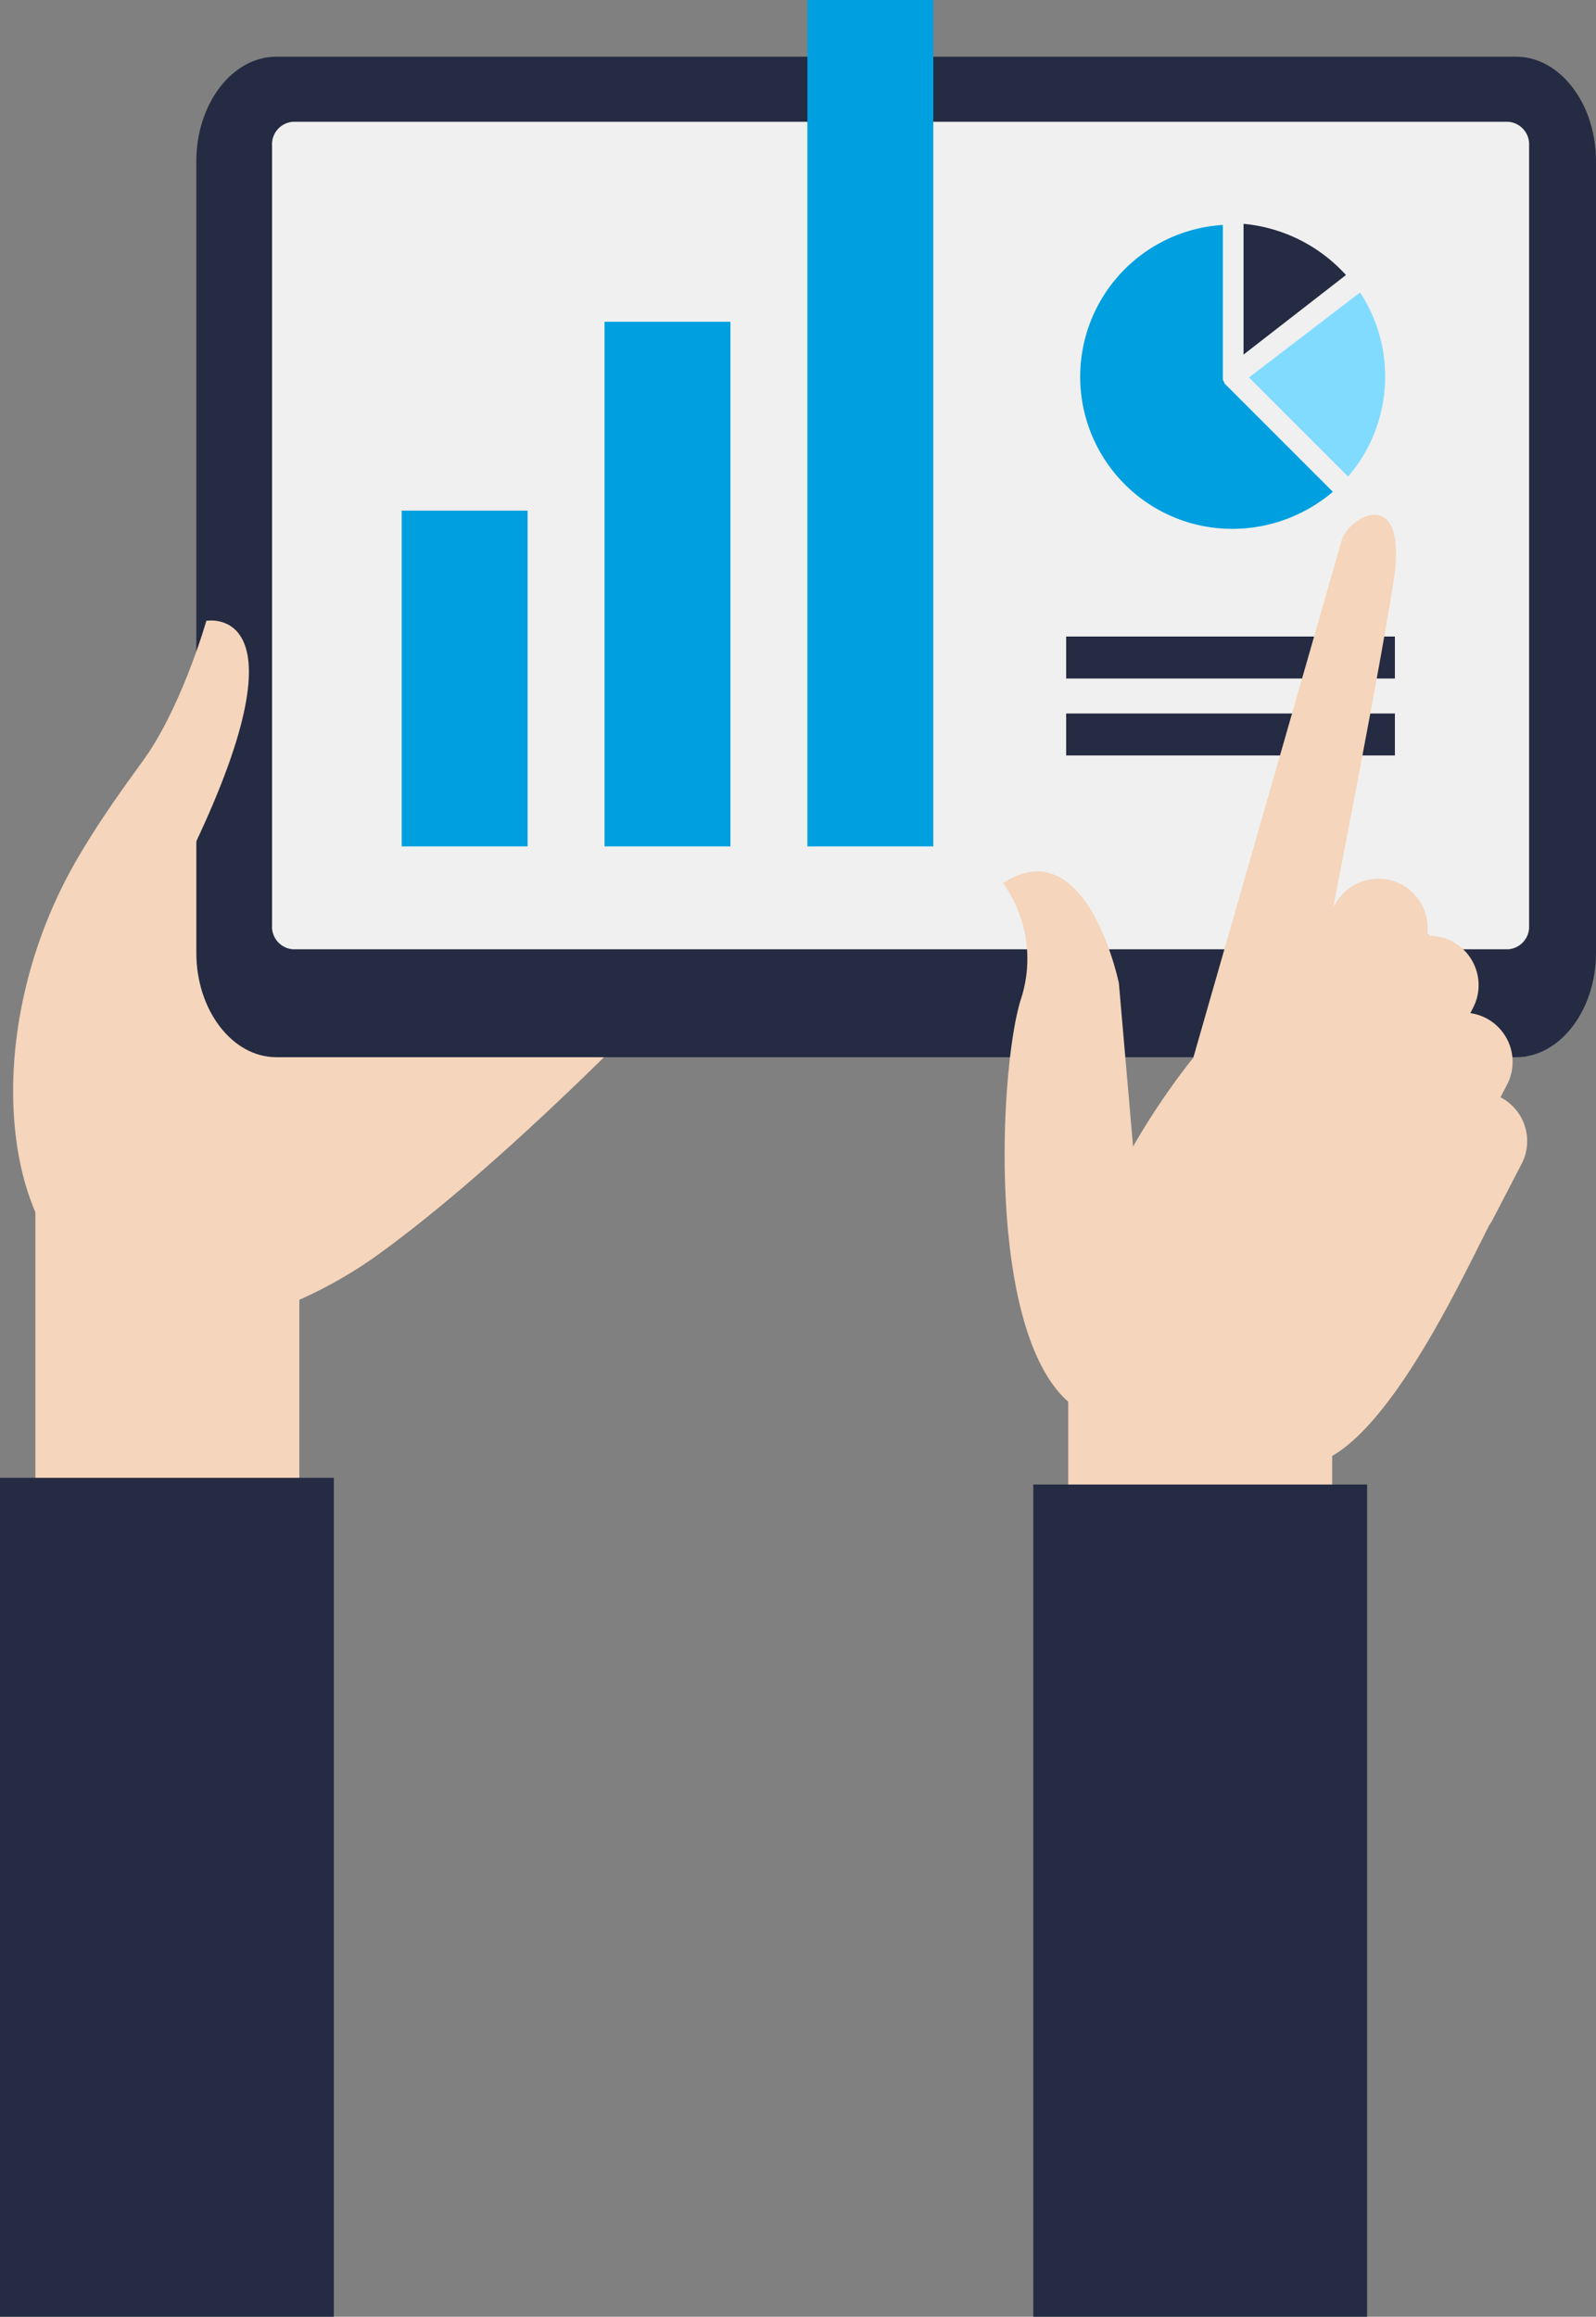
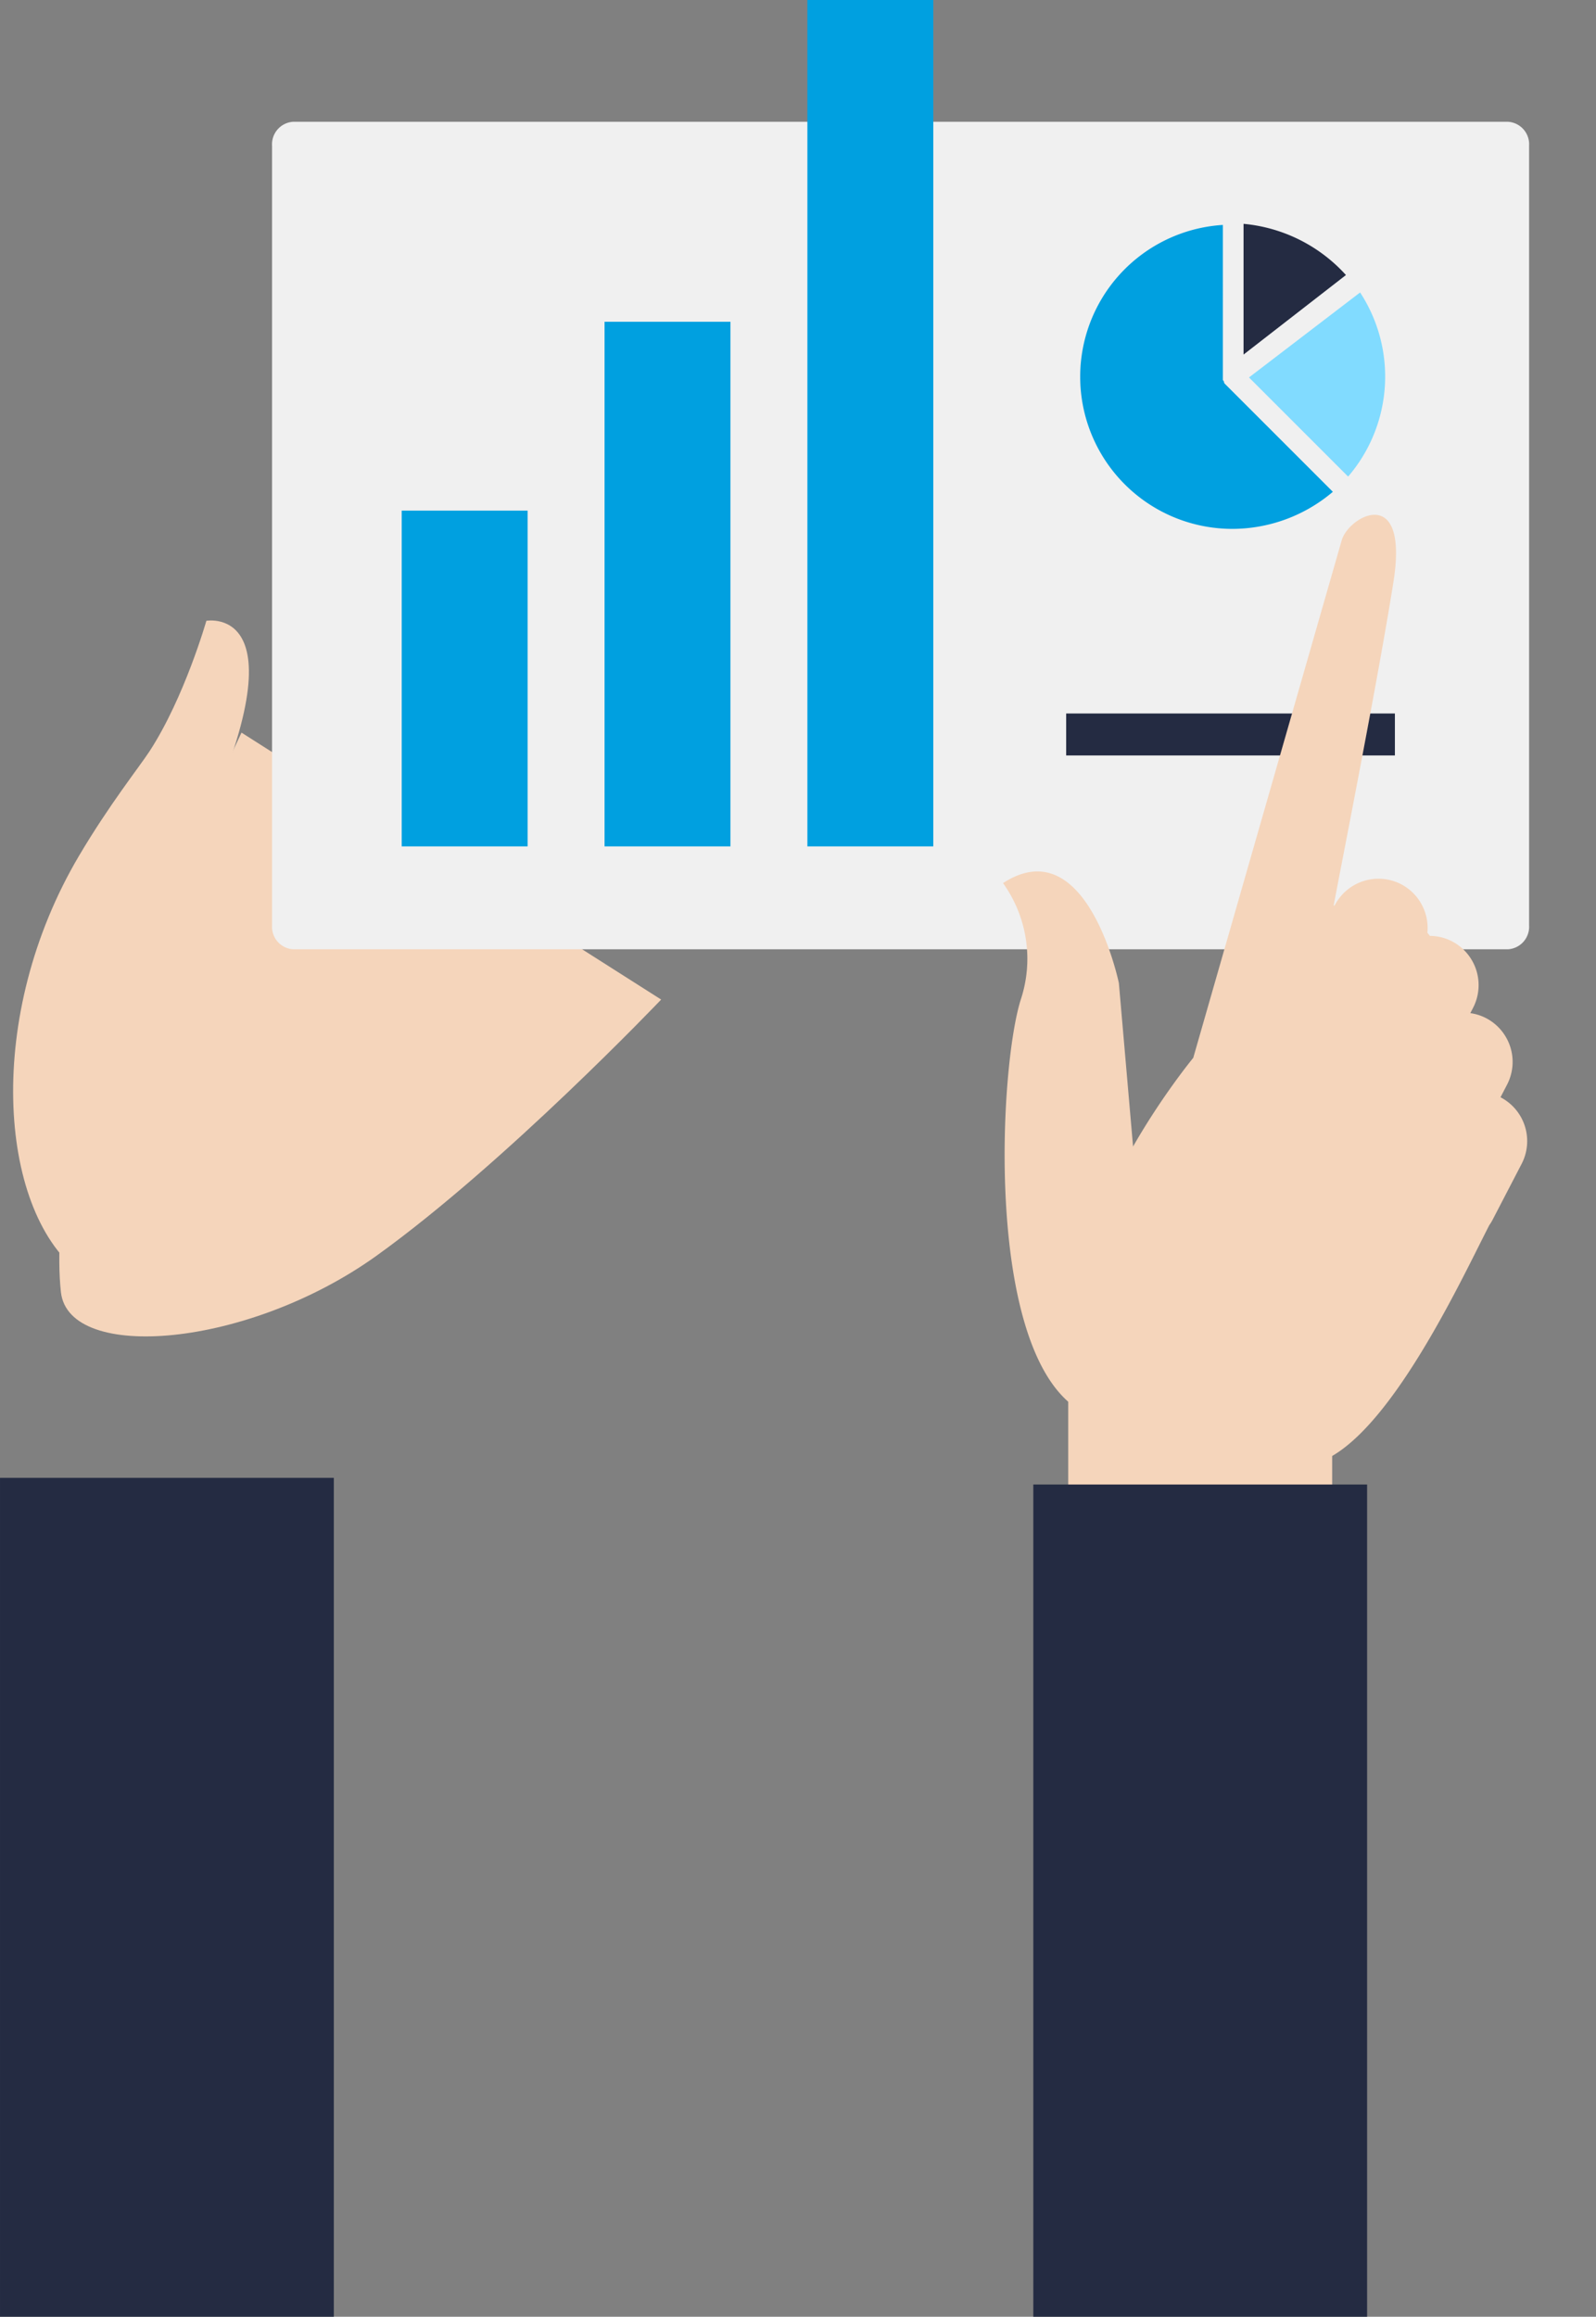
<svg xmlns="http://www.w3.org/2000/svg" width="228.189" height="331.203" viewBox="0 0 228.189 331.203">
  <rect x="0" y="0" width="228.189" height="331.203" fill="#808080" stroke="none" />
  <g id="Group_743" data-name="Group 743" transform="translate(-978.564 -236)">
-     <path id="Path_991" data-name="Path 991" d="M1517.741,897.49h37.736v-108.7h-37.736v108.7Z" transform="translate(-534.117 -382.496)" fill="#f5d5bb" fill-rule="evenodd" />
    <path id="Path_992" data-name="Path 992" d="M2108.331,961.037h37.736V873.521h-37.736v87.516Z" transform="translate(-977.036 -446.043)" fill="#f5d5bb" fill-rule="evenodd" />
    <path id="Path_993" data-name="Path 993" d="M1533.951,576.745s-3.446,19.813-2.3,29.864,26.787,7.958,45.165-5.251,40.652-36.591,40.652-36.591l-60-38.162-23.519,50.14Z" transform="translate(-544.375 -185.869)" fill="#f5d5bb" fill-rule="evenodd" />
-     <path id="Path_994" data-name="Path 994" d="M1809.89,155.07V268.252c0,8.209-5.146,14.925-11.435,14.925H1621.206c-6.289,0-11.434-6.716-11.434-14.925V155.07c0-8.209,5.146-14.925,11.434-14.925h177.248c6.29,0,11.435,6.716,11.435,14.925Z" transform="translate(-603.137 103.961)" fill="#242b42" fill-rule="evenodd" />
    <path id="Path_995" data-name="Path 995" d="M1832.787,180.78V292.237a3.225,3.225,0,0,1-2.963,3.419h-173.8a3.225,3.225,0,0,1-2.963-3.419V180.78a3.225,3.225,0,0,1,2.963-3.419h173.8a3.225,3.225,0,0,1,2.963,3.419Z" transform="translate(-635.6 76.051)" fill="#f0f0f0" fill-rule="evenodd" />
    <path id="Path_996" data-name="Path 996" d="M2071.041,607.645a18.577,18.577,0,0,1,2.546,16.632c-3.088,9.714-5.09,48.813,7.575,58.155s8.455-37.331,8.455-37.331l-2.012-23.162s-4.556-22.083-16.564-14.293Z" transform="translate(-949.07 -245.398)" fill="#f5d5bb" fill-rule="evenodd" />
    <path id="Path_997" data-name="Path 997" d="M2136.081,1075.482V956.508h-47.726v118.974Z" transform="translate(-962.055 -508.279)" fill="#242b42" fill-rule="evenodd" />
    <path id="Path_998" data-name="Path 998" d="M1497.508,1072.617h47.726V952.687h-47.726v119.931Z" transform="translate(-518.943 -505.414)" fill="#242b42" fill-rule="evenodd" />
    <path id="Path_999" data-name="Path 999" d="M1514.3,555.542c-11.384-9.074-13.392-36.547.146-59.425,4.358-7.365,8.641-12.724,10.085-14.945,4.98-7.658,8.113-18.632,8.113-18.632s15.268-2.748-2.573,33.9c-1.131,7.622-3.408,36.684-3.408,36.684s-11.995,21.692-12.362,22.417Z" transform="translate(-524.574 -137.789)" fill="#f5d5bb" fill-rule="evenodd" />
    <g id="Group_523" data-name="Group 523">
      <rect id="Rectangle_140" data-name="Rectangle 140" width="18" height="48" transform="translate(1036 309)" fill="#00a0e0" />
      <rect id="Rectangle_141" data-name="Rectangle 141" width="18" height="75" transform="translate(1065 282)" fill="#00a0e0" />
      <rect id="Rectangle_142" data-name="Rectangle 142" width="18" height="121" transform="translate(1094 236)" fill="#00a0e0" />
    </g>
-     <rect id="Rectangle_151" data-name="Rectangle 151" width="6" height="47" transform="translate(1178 327) rotate(90)" fill="#242b42" />
    <rect id="Rectangle_152" data-name="Rectangle 152" width="6" height="47" transform="translate(1178 338) rotate(90)" fill="#242b42" />
    <g id="iconfinder_Business_and_Finance_pie_chart_piechart_stats_analytics_6578809" transform="translate(1131 266)">
      <path id="Path_1047" data-name="Path 1047" d="M33.386,8.3,17.5,20.448,31.672,34.62A21.958,21.958,0,0,0,33.386,8.3Z" transform="translate(8.64 3.512)" fill="#81dbff" />
      <path id="Path_1048" data-name="Path 1048" d="M17,20.689,31.64,9.32A22.5,22.5,0,0,0,17,2Z" transform="translate(8.361)" fill="#242b42" />
      <path id="Path_1049" data-name="Path 1049" d="M22.714,24.838h0a.482.482,0,0,1-.156-.311c0-.156-.156-.156-.156-.311V2.1a21.747,21.747,0,0,0,1.4,43.452,22.231,22.231,0,0,0,14.328-5.3Z" transform="translate(0 0.056)" fill="#00a0e0" />
    </g>
    <path id="Path_1000" data-name="Path 1000" d="M2152.053,457.947s.047-.034.136-.09h0a7.056,7.056,0,0,1,9.485-3h0a7.061,7.061,0,0,1,3.757,6.941l.023.027q.168.2.337.42a6.977,6.977,0,0,1,3.178.786h0a7.056,7.056,0,0,1,3,9.486l-.4.771a6.97,6.97,0,0,1,2.263.72h0a7.056,7.056,0,0,1,3,9.486l-.946,1.822.029.015h0a7.056,7.056,0,0,1,3,9.486l-4.142,7.979a6.916,6.916,0,0,1-.494.812c-4.655,9.048-18.579,39.476-29.906,33.6-11.449-5.942-29.914-10.242-28.289-25.252s15.872-32.277,15.872-32.277l21.223-73.978c1.009-3.518,9.639-8.187,7.4,5.939-2.429,15.364-8.679,46.575-8.544,46.315Z" transform="translate(-982.786 -92.449)" fill="#f5d5bb" fill-rule="evenodd" />
  </g>
</svg>